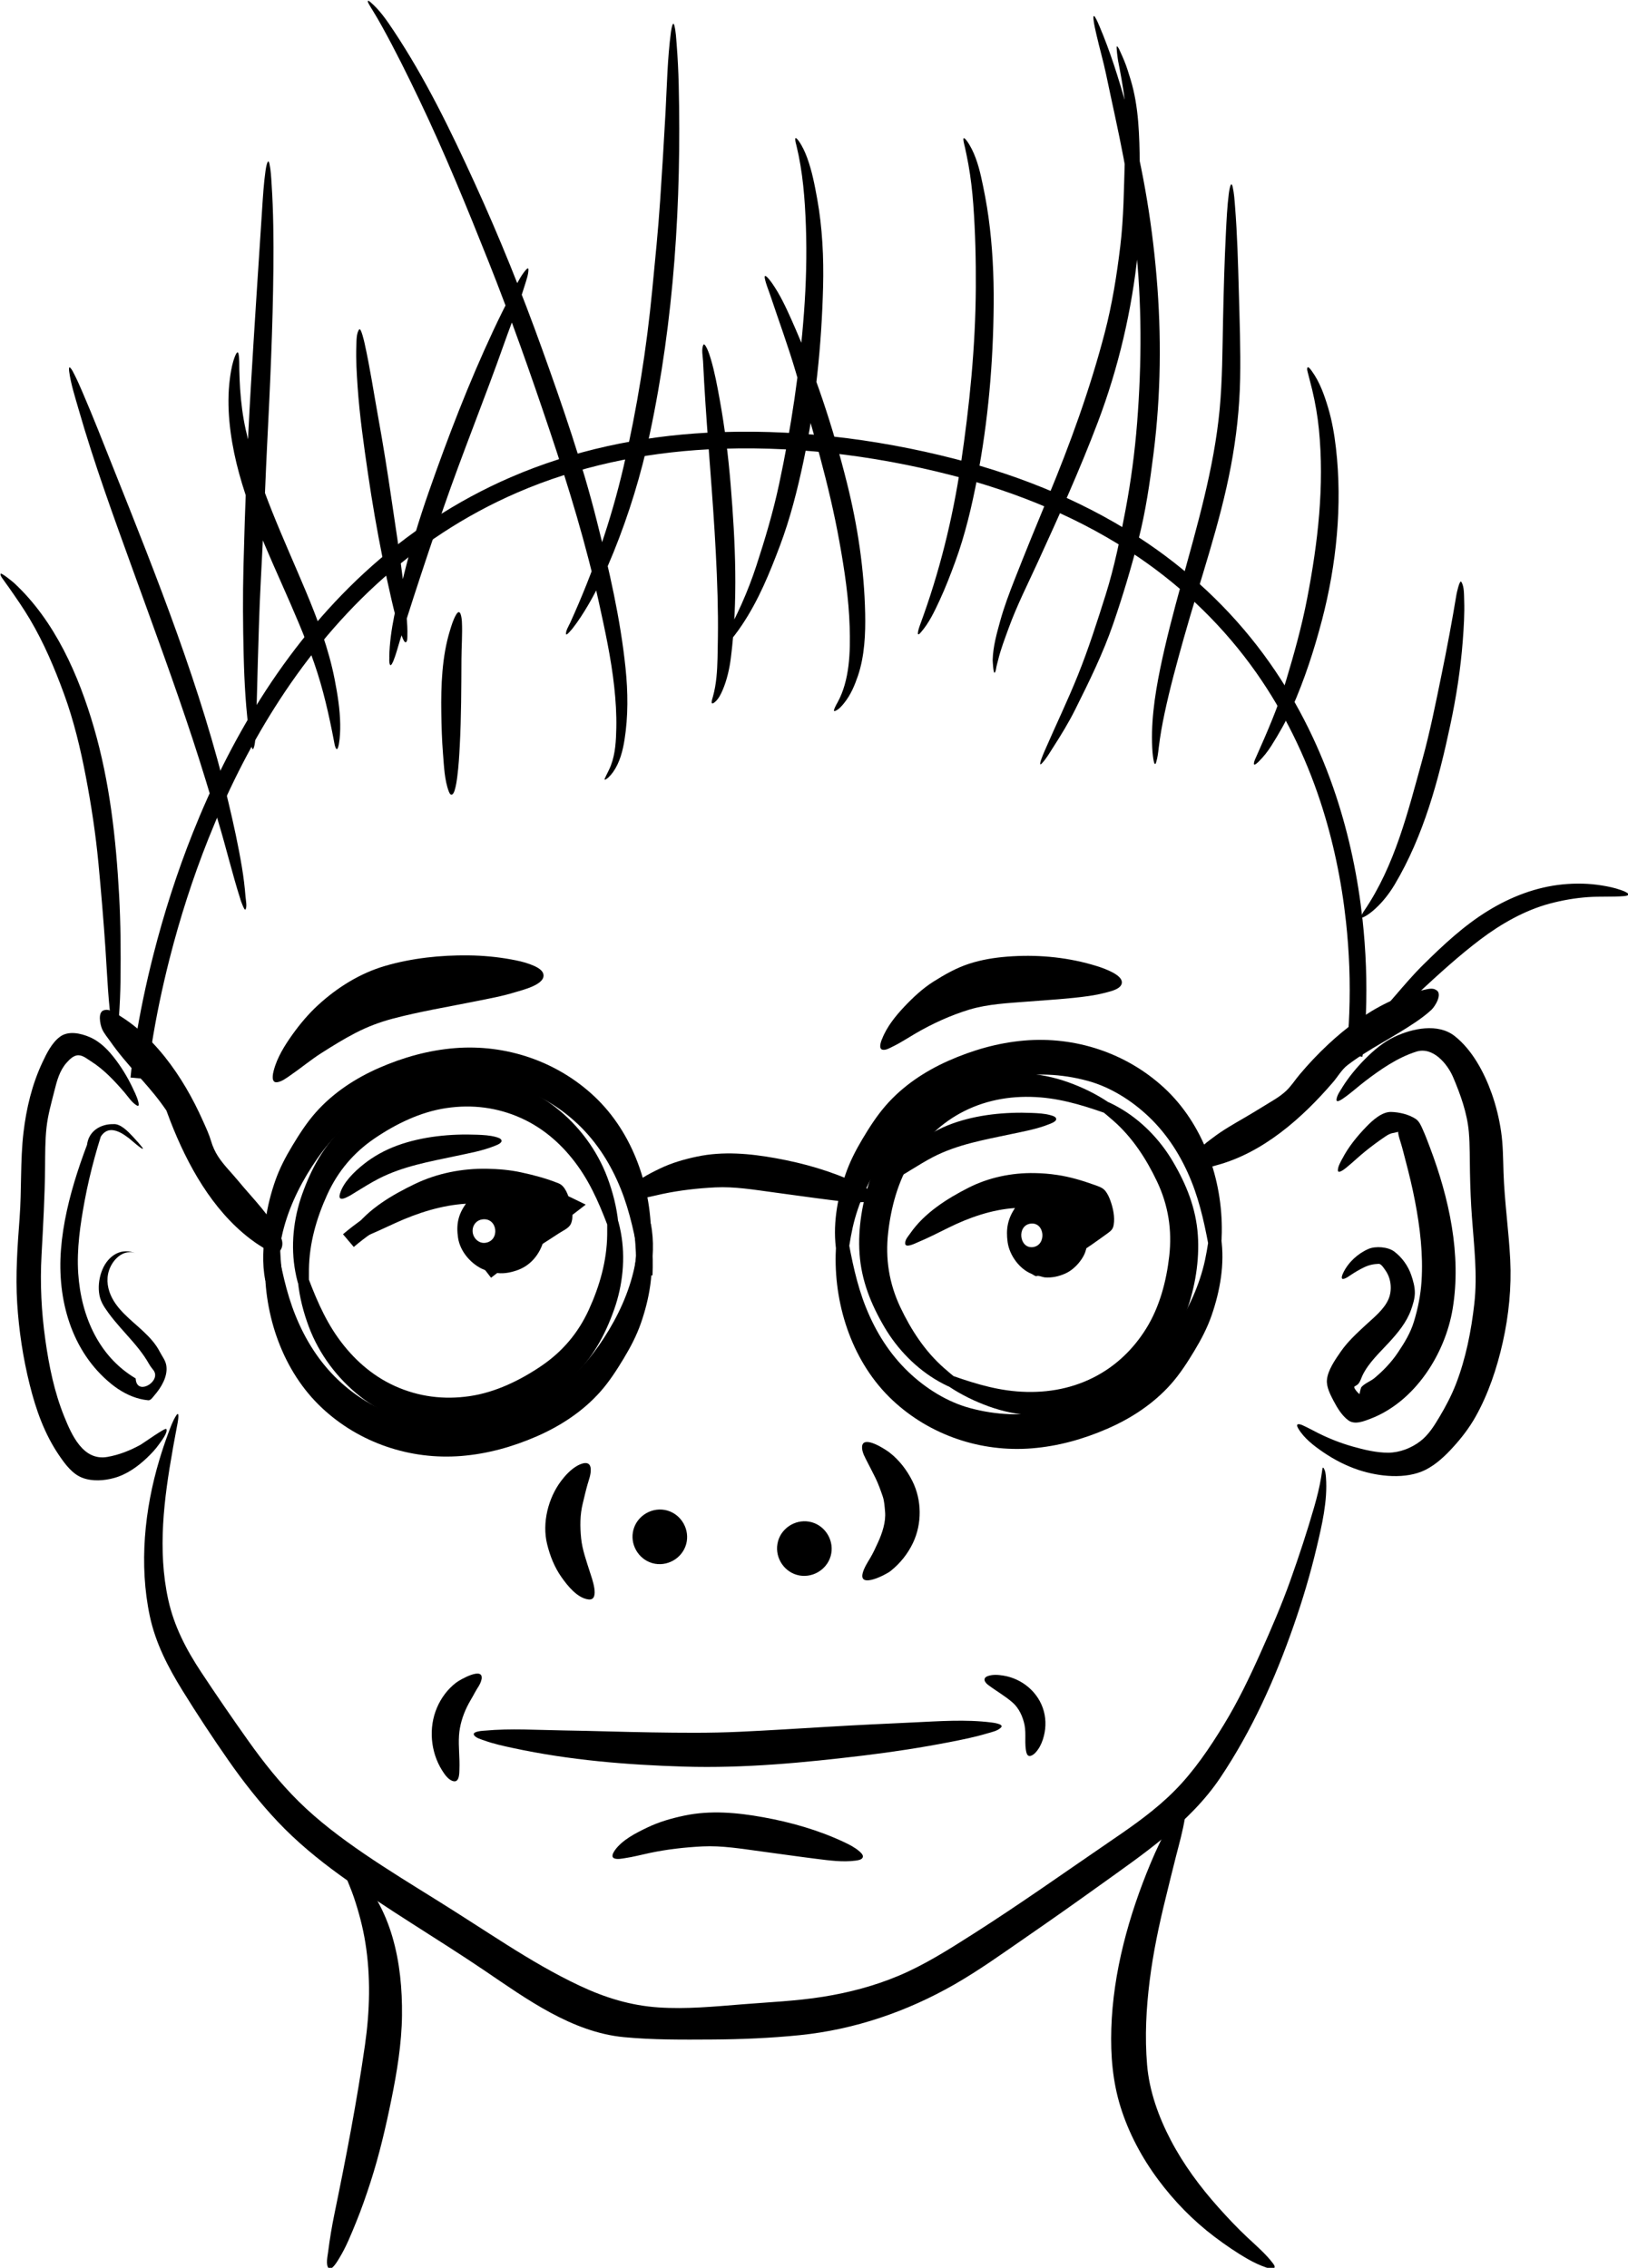
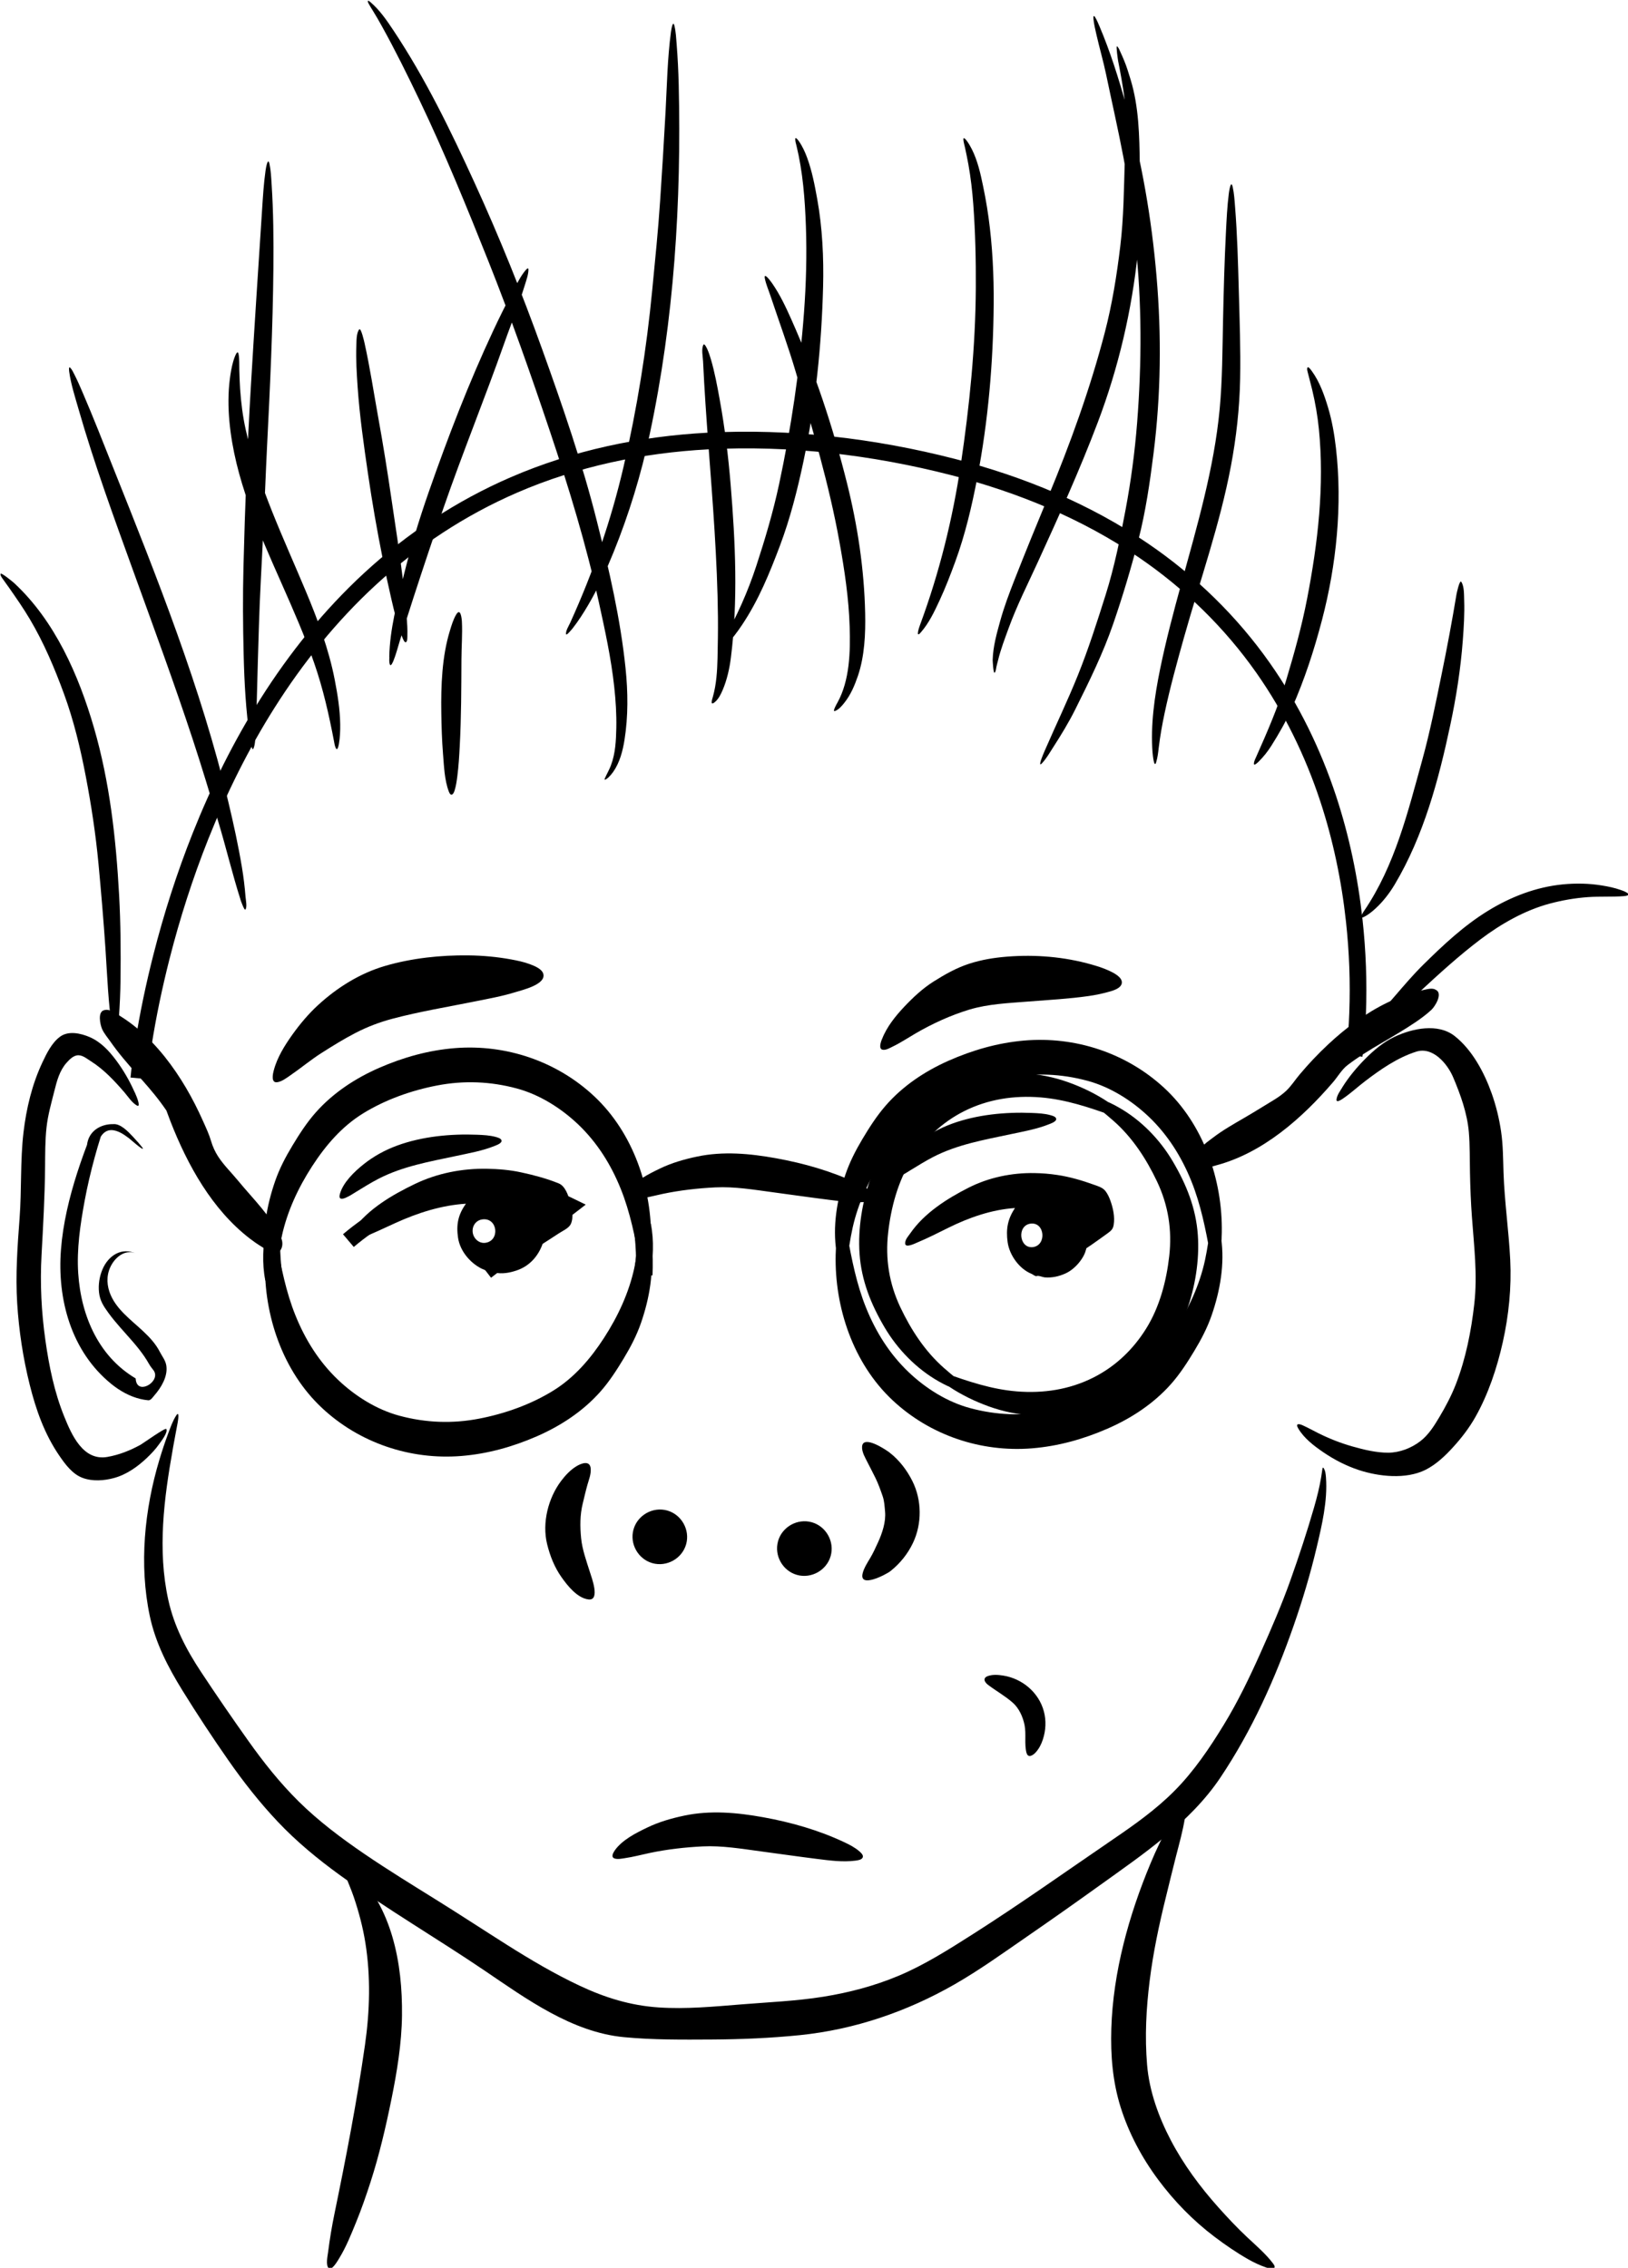
<svg xmlns="http://www.w3.org/2000/svg" xmlns:ns1="http://www.inkscape.org/namespaces/inkscape" xmlns:ns2="http://sodipodi.sourceforge.net/DTD/sodipodi-0.dtd" version="1.1" id="svg4020" ns1:output_extension="org.inkscape.output.svg.inkscape" ns2:version="0.32" ns2:docbase="/home/valessio/Desktop" ns2:docname="face_boy_shock.svg" ns1:version="0.45pre2" ns2:modified="true" x="0px" y="0px" width="348.318px" height="485.236px" viewBox="136.475 203.044 348.318 485.236" enable-background="new 136.475 203.044 348.318 485.236" xml:space="preserve">
  <ns2:namedview id="base" ns1:current-layer="layer1" ns1:window-y="49" ns1:window-x="0" ns1:cy="520" ns1:cx="350" ns1:zoom="0.35" pagecolor="#ffffff" bordercolor="#666666" borderopacity="1.0" ns1:pageopacity="0.0" ns1:window-width="834" ns1:pageshadow="2" ns1:window-height="614" ns1:document-units="px">
	</ns2:namedview>
  <g id="layer1" ns1:groupmode="layer" ns1:label="Camada 1">
    <g id="g3987" transform="matrix(6.939,0,0,6.939,-2129.179,-3311.883)">
      <path id="path3914" d="M337.411,564.235c0.316,0.235,0.548,0.595,0.739,0.933c0.194,0.343,0.346,0.718,0.457,1.096    c0.232,0.79,0.307,1.615,0.298,2.436c-0.01,0.86-0.156,1.743-0.327,2.585c-0.175,0.86-0.375,1.716-0.645,2.552    c-0.135,0.416-0.277,0.828-0.443,1.233c-0.154,0.377-0.308,0.766-0.522,1.113c-0.036,0.059-0.218,0.383-0.317,0.308    c-0.107-0.08-0.039-0.388-0.025-0.496c0.051-0.404,0.118-0.804,0.2-1.202c0.355-1.723,0.689-3.449,0.938-5.191    c0.149-1.042,0.179-2.106,0.012-3.147c-0.077-0.48-0.2-0.945-0.355-1.405c-0.074-0.221-0.171-0.436-0.252-0.656    c-0.019-0.052-0.097-0.235-0.021-0.271c0.084-0.04,0.2,0.065,0.26,0.109 M363.045,562.605c-0.063,0.397-0.175,0.793-0.275,1.182    c-0.108,0.418-0.207,0.838-0.311,1.257c-0.21,0.847-0.392,1.708-0.5,2.575c-0.108,0.865-0.153,1.726-0.08,2.596    c0.068,0.815,0.355,1.607,0.731,2.326c0.393,0.75,0.904,1.44,1.467,2.07c0.281,0.314,0.573,0.626,0.88,0.914    c0.273,0.257,0.584,0.52,0.809,0.821c0.146,0.196-0.084,0.164-0.214,0.12c-0.192-0.066-0.377-0.152-0.554-0.253    c-0.368-0.209-0.708-0.444-1.046-0.699c-0.66-0.5-1.238-1.093-1.732-1.758c-0.503-0.676-0.907-1.434-1.159-2.239    c-0.245-0.786-0.31-1.593-0.285-2.413c0.053-1.746,0.54-3.498,1.211-5.103c0.17-0.407,0.361-0.817,0.586-1.197    c0.097-0.162,0.196-0.333,0.325-0.472c0.203-0.218,0.169,0.138,0.149,0.265" />
      <path id="path3916" d="M367.898,540.075c0.196-0.314,0.446-0.616,0.707-0.878c0.263-0.265,0.567-0.523,0.907-0.682    c0.545-0.256,1.332-0.426,1.846-0.025c0.546,0.426,0.922,1.137,1.149,1.78c0.133,0.377,0.229,0.77,0.287,1.166    c0.062,0.419,0.061,0.843,0.075,1.265c0.03,0.902,0.162,1.793,0.207,2.693c0.042,0.851-0.044,1.71-0.23,2.542    c-0.177,0.792-0.448,1.606-0.849,2.313c-0.189,0.333-0.426,0.641-0.683,0.922c-0.244,0.268-0.521,0.532-0.848,0.697    c-0.602,0.303-1.444,0.211-2.064,0.006c-0.39-0.129-0.758-0.32-1.097-0.552c-0.284-0.194-0.594-0.431-0.769-0.735    c-0.091-0.158,0.034-0.139,0.142-0.09c0.163,0.074,0.319,0.161,0.479,0.241c0.337,0.169,0.692,0.308,1.055,0.411    c0.351,0.1,0.743,0.195,1.11,0.192c0.347-0.003,0.705-0.142,0.98-0.353c0.253-0.194,0.424-0.468,0.585-0.738    c0.197-0.329,0.376-0.668,0.515-1.026c0.304-0.784,0.472-1.638,0.566-2.471c0.102-0.902-0.008-1.781-0.073-2.68    c-0.033-0.453-0.051-0.907-0.06-1.361c-0.009-0.418,0-0.838-0.035-1.255c-0.05-0.583-0.255-1.151-0.482-1.688    c-0.176-0.418-0.626-0.956-1.137-0.795c-0.577,0.182-1.099,0.545-1.576,0.908c-0.227,0.173-0.438,0.37-0.674,0.531    c-0.04,0.027-0.225,0.16-0.211,0.035c0.013-0.128,0.109-0.259,0.174-0.364" />
      <path id="path3918" d="M331.839,551.225c-0.273,1.53-0.478,3.116-0.14,4.654c0.18,0.818,0.555,1.535,1.015,2.23    c0.47,0.711,0.955,1.417,1.449,2.112c0.471,0.664,0.979,1.304,1.559,1.877c0.612,0.604,1.304,1.123,2.013,1.608    c0.731,0.499,1.486,0.961,2.237,1.429c0.729,0.453,1.446,0.925,2.172,1.383c0.724,0.457,1.463,0.894,2.239,1.259    c0.783,0.369,1.573,0.613,2.44,0.67c0.849,0.056,1.699-0.026,2.544-0.094c0.846-0.069,1.693-0.102,2.532-0.237    c0.791-0.127,1.569-0.332,2.308-0.641c0.812-0.34,1.558-0.816,2.299-1.287c1.471-0.936,2.894-1.949,4.334-2.932    c0.66-0.45,1.317-0.917,1.882-1.486c0.598-0.601,1.087-1.325,1.527-2.047c0.432-0.708,0.789-1.451,1.127-2.207    c0.332-0.743,0.657-1.492,0.929-2.259c0.261-0.736,0.507-1.479,0.723-2.229c0.09-0.313,0.17-0.63,0.222-0.951    c0.011-0.068,0.019-0.136,0.03-0.204c0.002-0.01,0.011-0.099,0.037-0.064c0.061,0.081,0.071,0.203,0.078,0.3    c0.053,0.719-0.126,1.473-0.291,2.168c-0.192,0.809-0.43,1.607-0.704,2.392c-0.572,1.645-1.29,3.241-2.262,4.692    c-0.93,1.388-2.396,2.371-3.732,3.331c-0.741,0.532-1.486,1.057-2.237,1.575c-0.732,0.505-1.46,1.03-2.232,1.472    c-1.467,0.839-3.078,1.39-4.761,1.562c-0.904,0.092-1.813,0.13-2.722,0.135c-0.898,0.005-1.815,0.013-2.71-0.073    c-1.598-0.154-2.995-1.173-4.283-2.046c-1.475-0.999-3.017-1.897-4.461-2.943c-0.69-0.5-1.342-1.036-1.928-1.657    c-0.556-0.589-1.057-1.227-1.52-1.891c-0.491-0.704-0.967-1.426-1.419-2.157c-0.443-0.717-0.828-1.461-1.004-2.291    c-0.334-1.582-0.165-3.287,0.298-4.825c0.08-0.267,0.168-0.532,0.265-0.793c0.07-0.187,0.139-0.389,0.247-0.559    c0.116-0.183,0.059,0.159,0.049,0.217c-0.047,0.262-0.1,0.523-0.146,0.786" />
      <path id="path3920" ns2:type="arc" ns2:ry="1.6383135" ns2:cy="543.54883" ns2:rx="1.6383135" ns2:cx="350.36505" ns2:end="9.7008049" ns2:open="true" ns2:start="3.4206921" d="    M346.044,553.706c0.125-0.442,0.599-0.707,1.04-0.582c0.442,0.125,0.707,0.599,0.582,1.041c-0.125,0.442-0.598,0.707-1.041,0.582    c-0.441-0.125-0.706-0.597-0.582-1.038" />
      <path id="path3922" ns2:type="arc" ns2:ry="1.6383135" ns2:cy="543.54883" ns2:rx="1.6383135" ns2:cx="350.36505" ns2:end="9.7008049" ns2:open="true" ns2:start="3.4206921" d="    M350.5,554.068c0.125-0.442,0.599-0.707,1.041-0.582c0.442,0.125,0.707,0.599,0.582,1.041c-0.125,0.442-0.599,0.707-1.041,0.582    c-0.441-0.125-0.706-0.597-0.582-1.038" />
      <path id="path3924" d="M353.111,555.051c0.043-0.161,0.146-0.321,0.231-0.463c0.091-0.152,0.166-0.319,0.24-0.48    c0.13-0.284,0.248-0.634,0.218-0.951c-0.015-0.159-0.021-0.319-0.073-0.471c-0.065-0.189-0.131-0.374-0.217-0.554    c-0.077-0.161-0.163-0.316-0.242-0.476c-0.072-0.146-0.189-0.332-0.177-0.501c0.026-0.378,0.736,0.094,0.853,0.186    c0.297,0.232,0.531,0.54,0.699,0.876c0.293,0.587,0.299,1.315,0.017,1.907c-0.161,0.339-0.396,0.629-0.688,0.864    c-0.14,0.113-0.989,0.551-0.861,0.065" />
      <path id="path3926" d="M344.724,551.836c0.012,0.172-0.055,0.332-0.101,0.494c-0.054,0.19-0.098,0.386-0.145,0.579    c-0.087,0.352-0.085,0.711-0.05,1.068c0.035,0.356,0.165,0.707,0.272,1.048c0.049,0.157,0.325,0.881-0.042,0.841    c-0.346-0.039-0.648-0.422-0.834-0.685c-0.218-0.308-0.354-0.655-0.444-1.019c-0.162-0.655,0.033-1.426,0.436-1.956    c0.128-0.169,0.278-0.329,0.459-0.442c0.154-0.095,0.428-0.203,0.449,0.07" />
      <path id="path3930" d="M358.161,560.598c-0.072-0.272-0.004-0.579-0.06-0.858c-0.05-0.251-0.171-0.523-0.367-0.693    c-0.237-0.207-0.505-0.356-0.755-0.544c-0.12-0.091-0.178-0.219,0.001-0.278c0.148-0.049,0.314-0.035,0.465-0.011    c0.59,0.095,1.096,0.523,1.251,1.103c0.076,0.285,0.061,0.583-0.029,0.862c-0.048,0.15-0.118,0.287-0.224,0.405    c-0.08,0.088-0.233,0.187-0.28,0.015" />
-       <path id="path3932" d="M341.356,558.334c-0.03,0.153-0.135,0.27-0.204,0.404c-0.078,0.15-0.172,0.293-0.245,0.445    c-0.133,0.274-0.224,0.576-0.244,0.881c-0.022,0.346,0.027,0.691,0.013,1.037c-0.004,0.109,0.004,0.405-0.178,0.371    c-0.16-0.03-0.282-0.216-0.361-0.342c-0.353-0.567-0.416-1.309-0.155-1.923c0.128-0.302,0.329-0.573,0.59-0.774    c0.111-0.086,0.865-0.521,0.786-0.1" />
-       <path id="path3934" d="M341.454,559.912c0.803-0.074,1.62-0.019,2.425-0.007c0.904,0.013,1.808,0.047,2.712,0.06    c0.904,0.014,1.812,0.024,2.715-0.018c0.92-0.043,1.84-0.101,2.76-0.156c0.863-0.052,1.728-0.092,2.592-0.132    c0.798-0.037,1.628-0.1,2.423,0.001c0.047,0.006,0.396,0.047,0.294,0.154c-0.099,0.105-0.289,0.143-0.422,0.182    c-0.38,0.114-0.772,0.193-1.162,0.269c-0.877,0.17-1.76,0.306-2.647,0.413c-1.837,0.221-3.683,0.399-5.535,0.343    c-1.764-0.053-3.548-0.199-5.276-0.572c-0.297-0.064-0.598-0.128-0.885-0.232c-0.078-0.028-0.305-0.088-0.329-0.188    c-0.023-0.097,0.281-0.113,0.327-0.117" />
      <path id="path3936" d="M345.464,563.606c0.233-0.327,0.651-0.537,1.003-0.706c0.365-0.176,0.746-0.284,1.141-0.368    c0.809-0.171,1.633-0.095,2.44,0.051c0.85,0.154,1.699,0.395,2.483,0.764c0.167,0.078,0.336,0.164,0.476,0.285    c0.046,0.04,0.131,0.115,0.105,0.186c-0.028,0.078-0.156,0.093-0.223,0.102c-0.39,0.052-0.808-0.005-1.196-0.054    c-0.583-0.073-1.165-0.157-1.747-0.235c-0.579-0.078-1.183-0.179-1.768-0.15c-0.546,0.027-1.096,0.089-1.632,0.202    c-0.257,0.054-0.512,0.124-0.772,0.161c-0.099,0.014-0.215,0.041-0.312,0.01c-0.123-0.04-0.047-0.175,0.001-0.244" />
      <path id="path3938" d="M330.659,540.221c-0.152-0.346-0.352-0.691-0.579-0.993c-0.218-0.289-0.468-0.557-0.805-0.702    c-0.277-0.119-0.659-0.206-0.921-0.007c-0.248,0.188-0.404,0.506-0.533,0.78c-0.323,0.684-0.499,1.424-0.587,2.172    c-0.102,0.875-0.054,1.763-0.12,2.642c-0.066,0.873-0.128,1.743-0.074,2.618c0.053,0.851,0.181,1.69,0.387,2.517    c0.194,0.778,0.458,1.523,0.915,2.189c0.182,0.265,0.403,0.566,0.716,0.681c0.306,0.113,0.664,0.087,0.973,0.002    c0.383-0.105,0.725-0.349,1.009-0.619c0.136-0.129,0.266-0.267,0.374-0.42c0.053-0.077,0.283-0.363,0.224-0.471    c-0.028-0.051-0.72,0.445-0.795,0.487c-0.32,0.176-0.661,0.312-1.023,0.375c-0.751,0.13-1.103-0.688-1.329-1.245    c-0.306-0.755-0.467-1.548-0.581-2.353c-0.124-0.872-0.167-1.745-0.119-2.625c0.049-0.905,0.101-1.807,0.109-2.714    c0.004-0.408,0-0.819,0.045-1.225c0.042-0.386,0.15-0.757,0.244-1.133c0.076-0.305,0.16-0.62,0.374-0.86    c0.091-0.103,0.219-0.235,0.369-0.231c0.141,0.004,0.268,0.114,0.382,0.185c0.396,0.25,0.722,0.6,1.027,0.952    c0.116,0.134,0.237,0.33,0.397,0.416c0.072,0.038,0.046-0.079,0.038-0.113c-0.026-0.103-0.068-0.202-0.111-0.299" />
      <path id="path3940" fill="none" stroke="#000000" stroke-width="0.514" d="M334.895,544.447    c-0.049,1.272,0.162,2.575,0.761,3.709c0.504,0.953,1.282,1.752,2.25,2.236c0.983,0.491,2.106,0.633,3.189,0.478    c0.611-0.087,1.208-0.265,1.774-0.51c0.31-0.134,0.611-0.288,0.902-0.458c0.147-0.086,0.291-0.176,0.433-0.27    c0.169-0.162,0.332-0.331,0.488-0.506c0.822-0.929,1.425-2.062,1.62-3.294c0.077-0.487,0.112-1.015,0.013-1.503 M346.373,545.864    c0.049-1.272-0.162-2.575-0.761-3.709c-0.504-0.954-1.282-1.752-2.25-2.236c-0.983-0.491-2.106-0.633-3.189-0.478    c-0.611,0.087-1.208,0.265-1.774,0.51c-0.31,0.134-0.611,0.288-0.902,0.458c-0.147,0.086-0.291,0.176-0.433,0.27    c-0.169,0.162-0.332,0.331-0.488,0.506c-0.822,0.929-1.424,2.062-1.62,3.294c-0.077,0.487-0.112,1.015-0.013,1.503" />
      <path id="path3942" d="M335.039,544.851c0.138,0.765,0.289,1.534,0.581,2.257c0.301,0.747,0.725,1.425,1.31,1.983    c0.526,0.501,1.189,0.92,1.894,1.11c0.812,0.219,1.633,0.25,2.457,0.091c0.794-0.153,1.594-0.436,2.284-0.862    c0.653-0.403,1.155-0.989,1.568-1.627c0.43-0.664,0.77-1.392,0.938-2.17c0.078-0.363,0.123-0.731,0.185-1.097    c0.018-0.106,0.071-0.276,0.159-0.107c0.084,0.16,0.126,0.35,0.152,0.529c0.115,0.801-0.031,1.624-0.293,2.383    c-0.134,0.387-0.322,0.745-0.533,1.095c-0.214,0.355-0.445,0.714-0.721,1.025c-0.535,0.603-1.22,1.053-1.955,1.374    c-0.745,0.325-1.524,0.543-2.335,0.608c-1.571,0.125-3.14-0.403-4.292-1.482c-1.213-1.135-1.793-2.857-1.756-4.491    c0.006-0.277,0.031-0.554,0.109-0.822c0.014-0.047,0.073-0.253,0.144-0.155c0.067,0.094,0.083,0.237,0.103,0.347 M346.23,545.46    c-0.138-0.765-0.289-1.534-0.581-2.257c-0.301-0.747-0.725-1.425-1.31-1.983c-0.526-0.501-1.189-0.92-1.894-1.11    c-0.812-0.219-1.633-0.251-2.458-0.092c-0.794,0.153-1.594,0.436-2.284,0.862c-0.653,0.403-1.154,0.988-1.568,1.627    c-0.43,0.664-0.77,1.392-0.938,2.169c-0.078,0.363-0.123,0.731-0.186,1.097c-0.018,0.106-0.07,0.276-0.159,0.107    c-0.085-0.16-0.126-0.35-0.152-0.529c-0.115-0.801,0.031-1.625,0.293-2.383c0.134-0.387,0.322-0.746,0.533-1.095    c0.214-0.356,0.445-0.714,0.721-1.025c0.535-0.603,1.22-1.053,1.955-1.374c0.745-0.325,1.524-0.543,2.335-0.608    c1.571-0.125,3.139,0.403,4.292,1.482c1.213,1.135,1.793,2.857,1.756,4.491c-0.006,0.277-0.031,0.554-0.109,0.821    c-0.014,0.048-0.073,0.253-0.144,0.155c-0.067-0.094-0.083-0.237-0.103-0.347" />
-       <path id="path3944" d="M335.932,545.732c0.268,0.724,0.556,1.445,1.008,2.076c0.452,0.631,1.029,1.152,1.74,1.475    c0.736,0.334,1.519,0.432,2.319,0.313c0.79-0.117,1.548-0.486,2.204-0.931c0.649-0.441,1.135-1.015,1.462-1.73    c0.333-0.729,0.556-1.504,0.567-2.311c0.002-0.176,0.001-0.353-0.003-0.529c-0.001-0.061-0.054-0.422,0.025-0.454    c0.085-0.035,0.207,0.263,0.227,0.308c0.084,0.188,0.133,0.394,0.171,0.596c0.149,0.792,0.06,1.635-0.209,2.391    c-0.281,0.79-0.664,1.493-1.281,2.071c-0.573,0.537-1.306,0.964-2.046,1.223c-1.485,0.521-3.228,0.375-4.493-0.617    c-0.709-0.556-1.275-1.312-1.591-2.157c-0.167-0.446-0.288-0.916-0.335-1.391c-0.018-0.18-0.03-0.384,0.015-0.561    c0.054-0.212,0.199,0.168,0.218,0.22 M345.336,544.579c-0.268-0.724-0.556-1.445-1.008-2.076c-0.452-0.631-1.029-1.152-1.74-1.475    c-0.736-0.334-1.519-0.432-2.319-0.313c-0.79,0.117-1.548,0.486-2.204,0.931c-0.649,0.44-1.135,1.015-1.462,1.73    c-0.333,0.729-0.556,1.504-0.567,2.31c-0.002,0.176-0.001,0.353,0.004,0.529c0.002,0.061,0.054,0.422-0.025,0.454    c-0.086,0.035-0.207-0.263-0.227-0.308c-0.084-0.188-0.133-0.394-0.171-0.596c-0.149-0.792-0.06-1.635,0.209-2.391    c0.281-0.79,0.664-1.493,1.281-2.071c0.573-0.537,1.306-0.964,2.046-1.224c1.484-0.521,3.228-0.375,4.493,0.617    c0.709,0.556,1.275,1.312,1.591,2.157c0.167,0.446,0.288,0.916,0.336,1.391c0.018,0.18,0.03,0.384-0.015,0.561    c-0.054,0.211-0.199-0.168-0.218-0.22" />
      <path id="path3946" d="M352.633,544.615c0.138,0.765,0.289,1.534,0.581,2.257c0.301,0.747,0.725,1.425,1.31,1.983    c0.526,0.501,1.189,0.92,1.894,1.11c0.812,0.22,1.633,0.251,2.458,0.092c0.794-0.153,1.594-0.436,2.284-0.862    c0.653-0.403,1.154-0.988,1.568-1.627c0.43-0.664,0.77-1.392,0.938-2.17c0.078-0.363,0.123-0.731,0.185-1.097    c0.018-0.106,0.071-0.276,0.159-0.107c0.085,0.161,0.126,0.351,0.152,0.529c0.115,0.801-0.031,1.624-0.293,2.383    c-0.134,0.387-0.322,0.745-0.533,1.095c-0.214,0.355-0.445,0.714-0.721,1.025c-0.535,0.603-1.22,1.053-1.955,1.373    c-0.745,0.325-1.524,0.543-2.335,0.608c-1.571,0.125-3.14-0.403-4.292-1.482c-1.213-1.135-1.792-2.857-1.756-4.491    c0.006-0.277,0.031-0.554,0.109-0.821c0.014-0.048,0.073-0.253,0.144-0.155c0.067,0.094,0.083,0.237,0.103,0.347 M363.824,545.223    c-0.138-0.765-0.289-1.534-0.581-2.257c-0.301-0.747-0.725-1.425-1.31-1.983c-0.526-0.501-1.189-0.92-1.894-1.11    c-0.811-0.219-1.632-0.251-2.456-0.092c-0.782,0.151-1.566,0.428-2.249,0.84c-0.655,0.395-1.164,0.974-1.579,1.61    c-0.434,0.666-0.779,1.389-0.954,2.168c-0.082,0.365-0.129,0.736-0.189,1.104c-0.012,0.076-0.053,0.324-0.151,0.164    c-0.091-0.147-0.131-0.339-0.158-0.507c-0.128-0.797,0.015-1.624,0.27-2.382c0.131-0.388,0.314-0.747,0.523-1.099    c0.214-0.359,0.444-0.719,0.718-1.035c0.525-0.607,1.209-1.063,1.938-1.387c0.743-0.329,1.522-0.554,2.333-0.624    c1.573-0.136,3.141,0.377,4.307,1.446c1.222,1.121,1.816,2.84,1.791,4.471c-0.004,0.283-0.027,0.563-0.1,0.837    c-0.012,0.047-0.077,0.296-0.154,0.189c-0.068-0.094-0.083-0.237-0.103-0.347" />
      <path id="path3948" d="M355.629,548.879c0.726,0.263,1.462,0.51,2.236,0.572c0.815,0.066,1.621-0.056,2.356-0.426    c0.682-0.344,1.226-0.863,1.63-1.512c0.413-0.663,0.624-1.463,0.711-2.233c0.091-0.805-0.028-1.567-0.376-2.301    c-0.332-0.7-0.762-1.362-1.349-1.876c-0.137-0.12-0.276-0.237-0.418-0.352c-0.071-0.058-0.357-0.22-0.36-0.327    c-0.003-0.095,0.35,0.007,0.383,0.017c0.198,0.058,0.387,0.153,0.565,0.255c0.685,0.388,1.267,0.987,1.665,1.663    c0.419,0.71,0.715,1.443,0.772,2.272c0.054,0.78-0.084,1.616-0.351,2.349c-0.544,1.495-1.754,2.728-3.329,3.101    c-0.898,0.212-1.887,0.149-2.754-0.163c-0.435-0.156-0.856-0.36-1.24-0.617c-0.158-0.106-0.321-0.23-0.441-0.379    c-0.162-0.202,0.222-0.071,0.293-0.045 M360.828,540.958c-0.725-0.264-1.462-0.51-2.236-0.573    c-0.815-0.066-1.621,0.056-2.356,0.426c-0.682,0.344-1.225,0.863-1.63,1.512c-0.413,0.663-0.624,1.463-0.711,2.233    c-0.091,0.805,0.029,1.567,0.376,2.301c0.332,0.7,0.762,1.361,1.349,1.876c0.137,0.12,0.276,0.237,0.418,0.351    c0.071,0.058,0.357,0.22,0.36,0.327c0.003,0.095-0.35-0.008-0.383-0.017c-0.198-0.058-0.387-0.153-0.565-0.254    c-0.685-0.389-1.266-0.987-1.665-1.663c-0.419-0.71-0.715-1.444-0.772-2.272c-0.054-0.78,0.084-1.616,0.351-2.349    c0.544-1.495,1.754-2.728,3.329-3.101c0.897-0.212,1.887-0.149,2.754,0.163c0.435,0.156,0.856,0.36,1.24,0.617    c0.158,0.106,0.321,0.23,0.441,0.379c0.162,0.202-0.222,0.071-0.293,0.045" />
      <path id="path3950" fill="none" stroke="#000000" stroke-width="0.514" d="M337.252,544.801c0.758-0.642,1.676-1.17,2.622-1.469    c1.32-0.416,2.777-0.209,4.034,0.327c0.06,0.026,0.12,0.052,0.179,0.081c-0.864,0.668-1.728,1.336-2.593,2.003" />
      <path id="path3952" d="M341.52,542.586c-0.76-0.013-1.531,0.138-2.218,0.469c-0.699,0.336-1.426,0.762-1.896,1.396    c-0.053,0.071-0.217,0.232-0.155,0.334c0.068,0.113,0.347-0.041,0.426-0.072c0.347-0.137,0.683-0.298,1.022-0.453    c0.683-0.312,1.428-0.551,2.178-0.596c-0.241,0.333-0.305,0.645-0.243,1.053c0.06,0.398,0.359,0.758,0.71,0.941    c0.069,0.036,0.139,0.047,0.196,0.1c0.03,0.028,0.048-0.001,0.077-0.004c0.048,0.013,0.096,0.025,0.145,0.035    c0.234,0.046,0.454,0.008,0.677-0.067c0.393-0.132,0.666-0.437,0.802-0.82c0.165-0.107,0.331-0.211,0.494-0.32    c0.118-0.079,0.313-0.159,0.376-0.294c0.094-0.205,0.034-0.488-0.025-0.694c-0.053-0.186-0.148-0.475-0.347-0.556    c-0.371-0.151-0.77-0.257-1.161-0.341C342.231,542.621,341.873,542.592,341.52,542.586 M341.391,544.146    c0.468-0.054,0.542,0.665,0.08,0.724c-0.196,0.024-0.362-0.137-0.386-0.322C341.061,544.354,341.182,544.17,341.391,544.146" />
      <path id="path3954" d="M358.405,542.719c-0.696-0.012-1.405,0.134-2.027,0.449c-0.674,0.342-1.369,0.783-1.806,1.416    c-0.062,0.09-0.156,0.184-0.152,0.306c0.004,0.152,0.314-0.006,0.368-0.028c0.328-0.137,0.647-0.299,0.965-0.457    c0.637-0.316,1.343-0.562,2.053-0.608c-0.226,0.337-0.283,0.65-0.227,1.053c0.056,0.398,0.357,0.822,0.735,0.975    c0.038,0.015,0.123,0.087,0.158,0.07c0.057-0.026,0.182,0.034,0.248,0.04c0.224,0.018,0.426-0.026,0.632-0.116    c0.182-0.08,0.344-0.225,0.462-0.382c0.061-0.08,0.118-0.173,0.153-0.267c0.016-0.044,0.027-0.09,0.042-0.134    c0.051-0.035,0.103-0.068,0.154-0.104c0.17-0.119,0.339-0.239,0.506-0.361c0.103-0.075,0.159-0.127,0.18-0.255    c0.04-0.243-0.017-0.512-0.099-0.741c-0.037-0.104-0.084-0.209-0.152-0.298c-0.085-0.11-0.214-0.147-0.341-0.193    c-0.369-0.134-0.759-0.25-1.148-0.307C358.874,542.741,358.639,542.723,358.405,542.719 M358.285,544.278    c0.442-0.057,0.506,0.664,0.075,0.724C357.935,545.054,357.855,544.337,358.285,544.278" />
      <path id="path3956" d="M336.991,543.362c0.099-0.357,0.448-0.689,0.728-0.913c0.313-0.25,0.667-0.443,1.042-0.58    c0.768-0.281,1.651-0.365,2.464-0.332c0.19,0.008,0.387,0.017,0.571,0.068c0.053,0.015,0.161,0.041,0.177,0.106    c0.021,0.086-0.148,0.145-0.204,0.168c-0.382,0.155-0.796,0.227-1.198,0.313c-0.819,0.175-1.642,0.316-2.393,0.704    c-0.242,0.125-0.471,0.27-0.703,0.411c-0.098,0.059-0.576,0.392-0.485,0.057" />
      <path id="path3958" d="M354.093,542.69c0.098-0.356,0.449-0.689,0.728-0.913c0.313-0.25,0.667-0.443,1.042-0.58    c0.768-0.281,1.652-0.366,2.464-0.332c0.19,0.008,0.387,0.016,0.571,0.068c0.053,0.015,0.161,0.041,0.177,0.106    c0.021,0.086-0.147,0.145-0.204,0.168c-0.382,0.155-0.797,0.228-1.198,0.313c-0.82,0.175-1.642,0.316-2.393,0.704    c-0.242,0.125-0.471,0.27-0.704,0.411c-0.098,0.059-0.576,0.392-0.485,0.057" />
      <path id="path3960" d="M334.952,539.552c0.101-0.394,0.339-0.774,0.573-1.102c0.233-0.326,0.495-0.638,0.791-0.91    c0.591-0.543,1.294-0.983,2.068-1.209c0.827-0.241,1.711-0.335,2.57-0.325c0.44,0.005,0.878,0.045,1.311,0.124    c0.196,0.036,0.395,0.077,0.582,0.147c0.142,0.054,0.399,0.151,0.421,0.328c0.039,0.309-0.663,0.472-0.869,0.536    c-0.403,0.125-0.822,0.2-1.235,0.283c-0.852,0.172-1.713,0.313-2.554,0.536c-0.4,0.107-0.765,0.245-1.134,0.435    c-0.364,0.188-0.707,0.401-1.053,0.621c-0.33,0.21-0.631,0.463-0.953,0.684c-0.118,0.081-0.273,0.202-0.419,0.218    c-0.191,0.021-0.127-0.261-0.101-0.363" />
      <path id="path3962" d="M353.707,538.587c0.139-0.368,0.415-0.711,0.682-0.994c0.276-0.292,0.57-0.568,0.911-0.783    c0.347-0.218,0.695-0.416,1.086-0.544c0.386-0.126,0.775-0.189,1.179-0.221c0.869-0.069,1.758,0.004,2.597,0.242    c0.183,0.052,0.366,0.109,0.539,0.189c0.133,0.061,0.429,0.203,0.398,0.389c-0.028,0.166-0.286,0.233-0.42,0.27    c-0.198,0.054-0.399,0.096-0.602,0.125c-0.613,0.087-1.237,0.12-1.854,0.169c-0.599,0.047-1.243,0.074-1.821,0.248    c-0.574,0.173-1.143,0.434-1.661,0.735c-0.23,0.134-0.453,0.283-0.693,0.4c-0.092,0.044-0.215,0.122-0.32,0.104    c-0.139-0.024-0.054-0.25-0.025-0.326" />
-       <path id="path3964" d="M367.897,542.279c0.187-0.365,0.462-0.7,0.746-0.993c0.187-0.193,0.476-0.459,0.762-0.452    c0.25,0.007,0.55,0.076,0.76,0.218c0.11,0.075,0.165,0.213,0.217,0.33c0.081,0.18,0.15,0.366,0.22,0.551    c0.59,1.561,0.975,3.303,0.699,4.971c-0.232,1.396-1.163,2.861-2.524,3.386c-0.205,0.079-0.493,0.2-0.692,0.054    c-0.2-0.147-0.342-0.385-0.456-0.601c-0.097-0.185-0.224-0.429-0.205-0.645c0.026-0.3,0.257-0.628,0.423-0.868    c0.217-0.315,0.502-0.575,0.781-0.833c0.245-0.226,0.559-0.475,0.694-0.789c0.117-0.272,0.086-0.625-0.083-0.872    c-0.039-0.057-0.137-0.22-0.216-0.218c-0.165,0.006-0.302,0.035-0.451,0.106c-0.151,0.072-0.297,0.16-0.435,0.253    c-0.057,0.039-0.138,0.097-0.209,0.105c-0.096,0.011-0.015-0.156,0-0.189c0.156-0.324,0.451-0.595,0.78-0.736    c0.218-0.093,0.599-0.063,0.79,0.08c0.242,0.182,0.428,0.443,0.526,0.728c0.06,0.174,0.113,0.366,0.111,0.552    c-0.002,0.176-0.059,0.355-0.117,0.519c-0.137,0.383-0.401,0.702-0.673,0.999c-0.285,0.31-0.632,0.629-0.819,1.012    c-0.043,0.088-0.069,0.194-0.133,0.27c-0.035,0.041-0.078,0.055-0.12,0.085c-0.045,0.033,0.135,0.236,0.161,0.228    c-0.009,0.003,0.034-0.189,0.052-0.21c0.1-0.117,0.282-0.179,0.403-0.279c0.274-0.228,0.527-0.493,0.725-0.79    c0.204-0.304,0.388-0.604,0.494-0.956c0.123-0.405,0.205-0.812,0.233-1.235c0.054-0.829-0.045-1.665-0.202-2.479    c-0.08-0.417-0.18-0.829-0.288-1.239c-0.05-0.189-0.095-0.379-0.153-0.566c-0.005-0.014-0.112-0.34-0.064-0.327    c-0.014-0.004-0.128,0.029-0.149,0.031c-0.104,0.013-0.18,0.057-0.266,0.115c-0.216,0.146-0.419,0.297-0.622,0.461    c-0.199,0.161-0.382,0.34-0.581,0.5c-0.032,0.026-0.259,0.211-0.254,0.072c0.003-0.116,0.079-0.242,0.13-0.343" />
      <path id="path3966" d="M330.001,541.21c-0.301-0.006-0.611,0.13-0.744,0.413c-0.033,0.07-0.053,0.146-0.063,0.223    c-0.033,0.088-0.066,0.177-0.098,0.265c-0.071,0.195-0.138,0.392-0.202,0.589c-0.248,0.772-0.441,1.568-0.504,2.378    c-0.12,1.537,0.316,3.142,1.554,4.145c0.261,0.211,0.56,0.38,0.888,0.46c0.082,0.02,0.165,0.034,0.249,0.042    c0.076,0.007,0.136-0.09,0.184-0.145c0.114-0.131,0.216-0.275,0.288-0.433c0.068-0.149,0.11-0.316,0.087-0.481    c-0.023-0.17-0.129-0.291-0.204-0.438c-0.124-0.243-0.312-0.445-0.509-0.63c-0.384-0.362-0.867-0.698-1.043-1.22    c-0.097-0.288-0.081-0.588,0.077-0.852c0.155-0.26,0.455-0.468,0.757-0.317c-0.457-0.222-0.872,0.055-1.052,0.488    c-0.091,0.219-0.128,0.463-0.103,0.699c0.027,0.256,0.138,0.424,0.284,0.626c0.231,0.32,0.507,0.604,0.764,0.903    c0.122,0.142,0.24,0.288,0.346,0.443c0.053,0.077,0.102,0.156,0.148,0.237c0.043,0.077,0.088,0.128,0.139,0.196    c0.237,0.322-0.44,0.756-0.539,0.338c-0.007-0.029-0.01-0.058-0.012-0.088c-0.036-0.021-0.071-0.043-0.105-0.065    c-0.068-0.044-0.135-0.091-0.2-0.14c-0.138-0.104-0.267-0.219-0.386-0.343c-0.226-0.235-0.415-0.503-0.568-0.791    c-0.31-0.584-0.468-1.241-0.512-1.899c-0.05-0.75,0.063-1.508,0.199-2.244c0.084-0.451,0.189-0.898,0.31-1.34    c0.058-0.212,0.12-0.423,0.186-0.632c0.071-0.115,0.179-0.202,0.319-0.203c0.204-0.001,0.396,0.135,0.552,0.252    c0.041,0.031,0.395,0.348,0.428,0.324c0.024-0.018-0.285-0.349-0.31-0.376C330.464,541.443,330.224,541.187,330.001,541.21" />
      <path id="path3970" d="M329.975,538.312c-0.13-0.825-0.157-1.674-0.213-2.507c-0.059-0.876-0.133-1.75-0.215-2.623    c-0.085-0.905-0.221-1.804-0.392-2.696c-0.164-0.857-0.37-1.718-0.67-2.539c-0.293-0.8-0.62-1.575-1.055-2.309    c-0.198-0.335-0.42-0.652-0.642-0.971c-0.052-0.074-0.107-0.146-0.158-0.221c-0.028-0.041-0.12-0.149-0.103-0.204    c0.016-0.055,0.39,0.256,0.419,0.283c1.255,1.164,1.989,2.838,2.459,4.454c0.49,1.687,0.682,3.427,0.778,5.174    c0.048,0.872,0.053,1.744,0.043,2.617c-0.004,0.385-0.023,0.771-0.05,1.155c-0.013,0.182-0.024,0.367-0.058,0.546    c-0.004,0.022-0.035,0.188-0.076,0.114c-0.043-0.077-0.051-0.181-0.065-0.267 M333.923,534.278c-0.25-0.785-0.44-1.59-0.678-2.379    c-0.258-0.856-0.514-1.71-0.794-2.559c-0.571-1.735-1.203-3.446-1.824-5.164c-0.601-1.662-1.212-3.327-1.699-5.027    c-0.107-0.373-0.231-0.754-0.284-1.14c-0.004-0.027-0.024-0.184,0.036-0.119c0.051,0.054,0.085,0.129,0.119,0.195    c0.093,0.181,0.174,0.367,0.254,0.553c0.335,0.777,0.643,1.567,0.956,2.353c1.344,3.367,2.702,6.764,3.545,10.298    c0.158,0.663,0.303,1.324,0.415,1.997c0.051,0.304,0.088,0.609,0.112,0.916c0.006,0.082,0.057,0.325-0.007,0.392    c-0.031,0.034-0.142-0.282-0.151-0.31 M334.213,529.298c-0.123-0.846-0.169-1.709-0.19-2.562    c-0.023-0.906-0.029-1.808-0.006-2.714c0.047-1.855,0.118-3.708,0.228-5.561c0.108-1.821,0.228-3.642,0.347-5.462    c0.026-0.398,0.05-0.798,0.106-1.192c0.01-0.071,0.071-0.442,0.122-0.202c0.042,0.197,0.051,0.404,0.064,0.604    c0.057,0.866,0.064,1.734,0.056,2.601c-0.017,1.823-0.102,3.646-0.194,5.467c-0.047,0.936-0.079,1.874-0.125,2.81    c-0.044,0.916-0.1,1.831-0.127,2.747c-0.022,0.771-0.049,1.541-0.066,2.313c-0.007,0.336-0.016,0.673-0.039,1.009    c-0.01,0.147-0.004,0.329-0.062,0.468c-0.03,0.072-0.06-0.041-0.066-0.063c-0.022-0.083-0.035-0.169-0.047-0.254 M338.513,526.794    c0.018-0.842,0.241-1.671,0.441-2.484c0.215-0.875,0.48-1.746,0.777-2.596c0.587-1.679,1.23-3.353,1.984-4.964    c0.184-0.393,0.377-0.783,0.578-1.168c0.085-0.162,0.171-0.323,0.265-0.481c0.022-0.037,0.247-0.39,0.246-0.242    c-0.001,0.155-0.063,0.318-0.107,0.465c-0.059,0.194-0.124,0.387-0.19,0.578c-0.143,0.411-0.304,0.816-0.448,1.227    c-0.6,1.702-1.284,3.374-1.874,5.08c-0.317,0.918-0.625,1.838-0.925,2.762c-0.147,0.453-0.29,0.906-0.43,1.361    c-0.06,0.195-0.11,0.395-0.187,0.585c-0.008,0.02-0.08,0.2-0.111,0.121c-0.027-0.071-0.019-0.162-0.017-0.236 M344.092,525.748    c0.707-1.556,1.262-3.158,1.648-4.824c0.415-1.791,0.705-3.607,0.881-5.437c0.089-0.925,0.184-1.847,0.245-2.775    c0.06-0.904,0.116-1.808,0.165-2.713c0.044-0.82,0.058-1.653,0.167-2.467c0.008-0.056,0.059-0.392,0.108-0.186    c0.044,0.184,0.053,0.38,0.068,0.568c0.032,0.412,0.053,0.826,0.063,1.239c0.085,3.612-0.139,7.249-0.895,10.788    c-0.265,1.241-0.637,2.456-1.113,3.632c-0.227,0.561-0.478,1.111-0.785,1.633c-0.145,0.246-0.299,0.488-0.475,0.713    c-0.011,0.014-0.187,0.229-0.202,0.189c-0.032-0.084,0.088-0.278,0.122-0.353 M348.813,526.283    c0.414-0.721,0.758-1.497,1.017-2.287c0.27-0.825,0.518-1.659,0.7-2.508c0.376-1.756,0.638-3.521,0.771-5.313    c0.065-0.881,0.089-1.77,0.058-2.653c-0.03-0.835-0.093-1.667-0.29-2.48c-0.016-0.067-0.042-0.141-0.038-0.211    c0.005-0.083,0.101,0.054,0.111,0.069c0.107,0.152,0.188,0.329,0.253,0.504c0.153,0.417,0.234,0.844,0.313,1.279    c0.159,0.88,0.204,1.813,0.181,2.706c-0.047,1.813-0.23,3.601-0.604,5.378c-0.185,0.877-0.41,1.765-0.726,2.605    c-0.319,0.846-0.658,1.678-1.162,2.434c-0.151,0.227-0.315,0.449-0.511,0.64c-0.015,0.014-0.187,0.181-0.203,0.137    c-0.025-0.073,0.094-0.232,0.128-0.292 M354.882,525.806c0.592-1.6,1.002-3.256,1.254-4.944c0.268-1.799,0.452-3.622,0.462-5.442    c0.005-0.859-0.015-1.716-0.078-2.573c-0.03-0.409-0.078-0.822-0.15-1.226c-0.031-0.173-0.067-0.345-0.104-0.517    c-0.017-0.078-0.041-0.156-0.05-0.235c-0.015-0.13,0.075-0.021,0.108,0.025c0.226,0.315,0.353,0.734,0.437,1.108    c0.093,0.414,0.171,0.827,0.229,1.247c0.122,0.885,0.166,1.788,0.159,2.681c-0.014,1.801-0.169,3.596-0.509,5.367    c-0.166,0.863-0.372,1.741-0.675,2.566c-0.149,0.407-0.301,0.802-0.483,1.195c-0.16,0.345-0.331,0.708-0.585,0.995    c-0.167,0.189-0.043-0.174-0.018-0.24 M358.733,529.672c0.335-0.771,0.699-1.526,1.013-2.306c0.328-0.815,0.594-1.65,0.858-2.487    c0.267-0.849,0.446-1.733,0.61-2.607c0.168-0.892,0.287-1.787,0.358-2.692c0.144-1.84,0.149-3.711-0.053-5.547    c-0.096-0.869-0.201-1.748-0.364-2.608c-0.164-0.866-0.36-1.724-0.54-2.586c-0.086-0.409-0.203-0.81-0.296-1.217    c-0.037-0.163-0.078-0.328-0.094-0.494c-0.007-0.067,0.003-0.132,0.056-0.044c0.051,0.085,0.09,0.179,0.129,0.27    c0.332,0.782,0.587,1.595,0.816,2.412c0.484,1.734,0.793,3.515,0.945,5.308c0.155,1.815,0.135,3.646-0.093,5.454    c-0.112,0.891-0.243,1.795-0.467,2.666c-0.226,0.877-0.484,1.74-0.779,2.596c-0.312,0.906-0.737,1.769-1.164,2.625    c-0.205,0.412-0.444,0.802-0.693,1.189c-0.105,0.163-0.208,0.345-0.343,0.485c-0.085,0.088-0.036-0.07-0.023-0.108    c0.035-0.102,0.078-0.201,0.12-0.3 M365.25,529.869c0.336-0.756,0.665-1.512,0.905-2.306c0.254-0.845,0.492-1.693,0.659-2.56    c0.332-1.719,0.537-3.477,0.362-5.228c-0.041-0.407-0.111-0.811-0.206-1.208c-0.04-0.166-0.086-0.33-0.126-0.495    c-0.01-0.042-0.05-0.156-0.017-0.195c0.03-0.036,0.123,0.101,0.136,0.119c0.238,0.328,0.379,0.728,0.495,1.113    c0.123,0.411,0.195,0.826,0.244,1.251c0.203,1.762,0.017,3.599-0.432,5.313c-0.243,0.927-0.536,1.828-0.924,2.705    c-0.181,0.409-0.4,0.792-0.639,1.17c-0.111,0.175-0.239,0.336-0.386,0.482c-0.015,0.015-0.15,0.15-0.148,0.066    c0.002-0.075,0.044-0.155,0.074-0.221 M368.575,534.627c0.946-1.393,1.346-3.046,1.789-4.648c0.239-0.865,0.414-1.75,0.594-2.628    c0.169-0.822,0.324-1.649,0.461-2.477c0.006-0.037,0.097-0.462,0.148-0.386c0.094,0.14,0.083,0.406,0.089,0.568    c0.015,0.417-0.012,0.831-0.043,1.246c-0.066,0.872-0.202,1.741-0.384,2.595c-0.36,1.696-0.82,3.418-1.713,4.92    c-0.157,0.265-0.363,0.532-0.59,0.74c-0.108,0.1-0.231,0.2-0.364,0.265c-0.165,0.08-0.025-0.14,0.01-0.192 M368.789,538.182    c0.21-0.333,0.481-0.634,0.738-0.931c0.283-0.328,0.567-0.662,0.876-0.966c0.618-0.608,1.24-1.193,1.982-1.65    c0.703-0.433,1.486-0.737,2.311-0.818c0.402-0.039,0.811-0.032,1.209,0.034c0.193,0.031,0.386,0.071,0.57,0.136    c0.075,0.026,0.159,0.055,0.223,0.104c0.09,0.068-0.084,0.086-0.126,0.089c-0.363,0.027-0.73,0.004-1.094,0.029    c-0.402,0.028-0.8,0.098-1.189,0.202c-0.764,0.205-1.498,0.624-2.126,1.098c-0.659,0.498-1.27,1.055-1.875,1.616    c-0.293,0.272-0.59,0.542-0.897,0.799c-0.143,0.12-0.288,0.239-0.442,0.346c-0.058,0.04-0.135,0.103-0.208,0.11    c-0.082,0.008,0.031-0.172,0.044-0.193 M345.349,530.14c0.137-0.358,0.156-0.763,0.164-1.142c0.009-0.425-0.018-0.851-0.064-1.273    c-0.096-0.883-0.284-1.741-0.474-2.608c-0.391-1.781-0.928-3.538-1.507-5.266c-0.59-1.758-1.206-3.51-1.892-5.233    c-0.669-1.679-1.355-3.359-2.135-4.99c-0.366-0.766-0.742-1.527-1.154-2.27c-0.09-0.163-0.183-0.325-0.281-0.483    c-0.044-0.072-0.091-0.142-0.13-0.217c-0.048-0.093-0.027-0.116,0.052-0.049c0.288,0.244,0.507,0.565,0.714,0.876    c0.985,1.481,1.761,3.081,2.5,4.696c0.771,1.683,1.463,3.405,2.089,5.146c0.625,1.74,1.235,3.503,1.685,5.298    c0.374,1.49,0.724,2.996,0.882,4.526c0.076,0.732,0.084,1.482-0.032,2.209c-0.054,0.34-0.147,0.701-0.348,0.987    c-0.043,0.062-0.094,0.121-0.148,0.173c-0.019,0.018-0.151,0.126-0.111,0.031c0.058-0.135,0.134-0.261,0.187-0.4 M348.494,528.02    c0.105-0.373,0.131-0.788,0.14-1.174c0.009-0.422,0.017-0.841,0.013-1.263c-0.008-0.885-0.05-1.777-0.104-2.661    c-0.107-1.746-0.274-3.49-0.355-5.237c-0.007-0.144-0.056-0.366,0.007-0.502c0.033-0.071,0.114,0.109,0.124,0.131    c0.045,0.101,0.08,0.206,0.111,0.312c0.118,0.405,0.195,0.82,0.27,1.234c0.158,0.87,0.267,1.754,0.339,2.635    c0.146,1.779,0.231,3.57,0.005,5.346c-0.041,0.326-0.121,0.677-0.25,0.979c-0.056,0.132-0.127,0.278-0.238,0.372    c-0.164,0.14-0.088-0.079-0.063-0.168 M352.331,528.213c0.382-0.688,0.401-1.577,0.377-2.342    c-0.027-0.879-0.159-1.752-0.315-2.616c-0.318-1.77-0.832-3.483-1.337-5.205c-0.236-0.805-0.527-1.595-0.793-2.391    c-0.057-0.172-0.133-0.343-0.169-0.521c-0.047-0.233,0.19,0.096,0.225,0.146c0.239,0.344,0.42,0.729,0.59,1.11    c0.726,1.63,1.283,3.316,1.716,5.046c0.328,1.312,0.532,2.662,0.561,4.014c0.014,0.636-0.017,1.328-0.224,1.936    c-0.101,0.295-0.221,0.581-0.417,0.827c-0.073,0.093-0.177,0.218-0.295,0.256c-0.082,0.026,0.063-0.229,0.078-0.255     M338.907,526.178c-0.15-0.374-0.24-0.778-0.332-1.169c-0.096-0.414-0.184-0.83-0.267-1.247c-0.173-0.865-0.324-1.732-0.451-2.604    c-0.13-0.89-0.258-1.783-0.32-2.681c-0.029-0.423-0.055-0.845-0.039-1.268c0.005-0.139-0.004-0.387,0.087-0.503    c0.056-0.072,0.158,0.386,0.167,0.427c0.167,0.753,0.282,1.519,0.419,2.278c0.151,0.831,0.284,1.665,0.406,2.5    c0.122,0.833,0.254,1.664,0.355,2.501c0.046,0.386,0.089,0.774,0.118,1.162c0.014,0.189,0.028,0.38,0.021,0.57    c-0.002,0.049,0.007,0.175-0.044,0.205c-0.047,0.029-0.109-0.142-0.118-0.167 M336.809,529.404    c-0.156-0.817-0.335-1.615-0.608-2.402c-0.29-0.837-0.647-1.646-1.005-2.456c-0.708-1.6-1.453-3.25-1.613-5.013    c-0.039-0.43-0.041-0.873,0.014-1.302c0.023-0.177,0.053-0.36,0.102-0.532c0.015-0.052,0.131-0.431,0.168-0.228    c0.028,0.155,0.017,0.32,0.022,0.477c0.006,0.199,0.012,0.398,0.025,0.596c0.029,0.418,0.081,0.839,0.172,1.248    c0.39,1.74,1.168,3.347,1.853,4.984c0.368,0.878,0.709,1.788,0.891,2.725c0.088,0.455,0.162,0.907,0.17,1.371    c0.003,0.206-0.005,0.417-0.041,0.62c-0.004,0.021-0.037,0.209-0.084,0.139c-0.041-0.062-0.052-0.153-0.066-0.224     M357.118,526.891c0.012-0.411,0.124-0.807,0.233-1.201c0.12-0.433,0.28-0.857,0.444-1.275c0.333-0.847,0.677-1.69,1.026-2.53    c0.688-1.656,1.299-3.342,1.752-5.078c0.229-0.878,0.372-1.773,0.48-2.673c0.105-0.876,0.111-1.759,0.138-2.64    c0.013-0.424,0.021-0.849,0.026-1.274c0.005-0.415-0.055-0.831-0.127-1.238c-0.033-0.186-0.067-0.371-0.104-0.556    c-0.009-0.043-0.068-0.465-0.037-0.45c0.05,0.024,0.083,0.124,0.105,0.169c0.041,0.085,0.077,0.173,0.114,0.26    c0.081,0.192,0.14,0.391,0.201,0.59c0.258,0.846,0.273,1.742,0.285,2.62c0.013,0.904,0.033,1.806-0.059,2.706    c-0.183,1.789-0.598,3.564-1.236,5.248c-0.556,1.468-1.201,2.895-1.854,4.321c-0.306,0.669-0.643,1.333-0.895,2.026    c-0.118,0.326-0.243,0.648-0.325,0.986c-0.017,0.069-0.037,0.137-0.052,0.206c-0.011,0.048-0.015,0.149-0.057,0.182    c-0.038,0.028-0.058-0.364-0.058-0.389 M362.048,529.764c-0.067-0.858,0.06-1.739,0.231-2.579    c0.182-0.889,0.415-1.766,0.655-2.641c0.484-1.767,1.011-3.551,1.183-5.382c0.085-0.911,0.084-1.823,0.104-2.738    c0.019-0.905,0.043-1.81,0.089-2.714c0.02-0.398,0.039-0.799,0.089-1.195c0.009-0.071,0.064-0.443,0.119-0.204    c0.045,0.197,0.057,0.403,0.073,0.604c0.069,0.864,0.092,1.732,0.116,2.599c0.025,0.904,0.058,1.811,0.041,2.714    c-0.018,0.906-0.117,1.803-0.285,2.693c-0.339,1.799-0.952,3.523-1.446,5.281c-0.219,0.779-0.432,1.553-0.6,2.345    c-0.073,0.344-0.136,0.697-0.178,1.047c-0.018,0.153-0.035,0.312-0.081,0.46c-0.061,0.198-0.104-0.228-0.108-0.281     M340.35,530.957c-0.136-0.358-0.149-0.785-0.18-1.162c-0.034-0.424-0.047-0.85-0.053-1.276c-0.012-0.829,0.02-1.726,0.265-2.524    c0.051-0.167,0.103-0.345,0.193-0.496c0.133-0.225,0.171,0.105,0.177,0.213c0.02,0.387-0.013,0.777-0.014,1.165    c-0.004,0.888-0.005,1.781-0.052,2.668c-0.016,0.314-0.035,0.628-0.075,0.939c-0.019,0.148-0.04,0.299-0.085,0.441    c-0.04,0.129-0.116,0.188-0.175,0.035" />
      <path id="path3972" d="M345.856,543.285c0.233-0.327,0.651-0.537,1.003-0.706c0.365-0.176,0.745-0.284,1.14-0.368    c0.809-0.171,1.633-0.095,2.44,0.051c0.851,0.154,1.699,0.395,2.483,0.764c0.167,0.078,0.336,0.164,0.476,0.285    c0.046,0.04,0.13,0.115,0.105,0.186c-0.028,0.078-0.156,0.093-0.223,0.102c-0.39,0.052-0.808-0.005-1.195-0.054    c-0.583-0.073-1.165-0.157-1.747-0.235c-0.579-0.078-1.183-0.179-1.768-0.15c-0.546,0.027-1.096,0.089-1.632,0.202    c-0.257,0.054-0.512,0.124-0.772,0.161c-0.099,0.014-0.215,0.041-0.312,0.01c-0.123-0.04-0.047-0.175,0.001-0.244" />
      <path id="path3974" d="M329.738,537.692c-0.233,0.035-0.138,0.457-0.078,0.59c0.06,0.134,0.168,0.259,0.252,0.379    c0.124,0.178,0.256,0.349,0.394,0.515c0.256,0.31,0.53,0.604,0.791,0.909c0.127,0.149,0.251,0.301,0.368,0.459    c0.06,0.081,0.119,0.163,0.176,0.247c0.04,0.112,0.082,0.224,0.126,0.336c0.524,1.343,1.282,2.715,2.444,3.61    c0.115,0.088,0.233,0.171,0.357,0.247c0.102,0.063,0.218,0.15,0.334,0.184c0.279,0.082,0.375-0.233,0.278-0.445    c-0.317-0.687-0.856-1.193-1.328-1.768c-0.203-0.247-0.44-0.476-0.615-0.745c-0.096-0.148-0.17-0.31-0.219-0.479    c-0.061-0.209-0.157-0.412-0.246-0.611c-0.312-0.703-0.698-1.379-1.178-1.982c-0.259-0.324-0.546-0.628-0.866-0.892    c-0.142-0.117-0.291-0.227-0.447-0.327C330.143,537.834,329.908,537.646,329.738,537.692" />
      <path id="path3981" d="M370.785,537.07c0.223,0.112-0.029,0.514-0.141,0.617c-0.29,0.267-0.65,0.49-0.986,0.696    c-0.36,0.221-0.73,0.424-1.086,0.651c-0.176,0.112-0.349,0.231-0.515,0.358c-0.172,0.131-0.303,0.36-0.445,0.525    c-0.949,1.105-2.159,2.18-3.599,2.563c-0.178,0.047-0.543,0.193-0.67-0.02c-0.184-0.31,0.376-0.687,0.574-0.838    c0.304-0.232,0.638-0.419,0.967-0.611c0.303-0.176,0.6-0.363,0.899-0.544c0.138-0.084,0.271-0.177,0.389-0.289    c0.155-0.148,0.269-0.33,0.406-0.493c0.275-0.327,0.568-0.639,0.88-0.93c0.549-0.513,1.162-0.971,1.841-1.299    c0.238-0.115,0.483-0.214,0.736-0.29c0.119-0.036,0.24-0.067,0.363-0.092C370.515,537.05,370.676,536.998,370.785,537.07" />
      <path id="path3983" ns2:nodetypes="csc" fill="none" stroke="#000000" stroke-width="0.514" d="M330.791,539.797    c0.032-0.349,0.083-0.698,0.138-1.044c0.143-0.909,0.333-1.812,0.56-2.704c0.322-1.264,0.721-2.509,1.203-3.721    c0.566-1.422,1.248-2.8,2.066-4.094c0.884-1.399,1.931-2.7,3.148-3.824c1.31-1.209,2.814-2.202,4.451-2.91    c1.888-0.817,3.924-1.245,5.974-1.354c2.529-0.134,5.113,0.171,7.563,0.801c2.081,0.535,4.099,1.363,5.878,2.578    c1.434,0.979,2.693,2.205,3.691,3.627c0.864,1.231,1.529,2.595,2,4.022c0.402,1.221,0.665,2.486,0.804,3.763    c0.103,0.946,0.139,1.9,0.103,2.851c-0.016,0.428-0.042,0.859-0.103,1.284c-0.001,0.006-0.002,0.012-0.003,0.018" />
    </g>
  </g>
</svg>